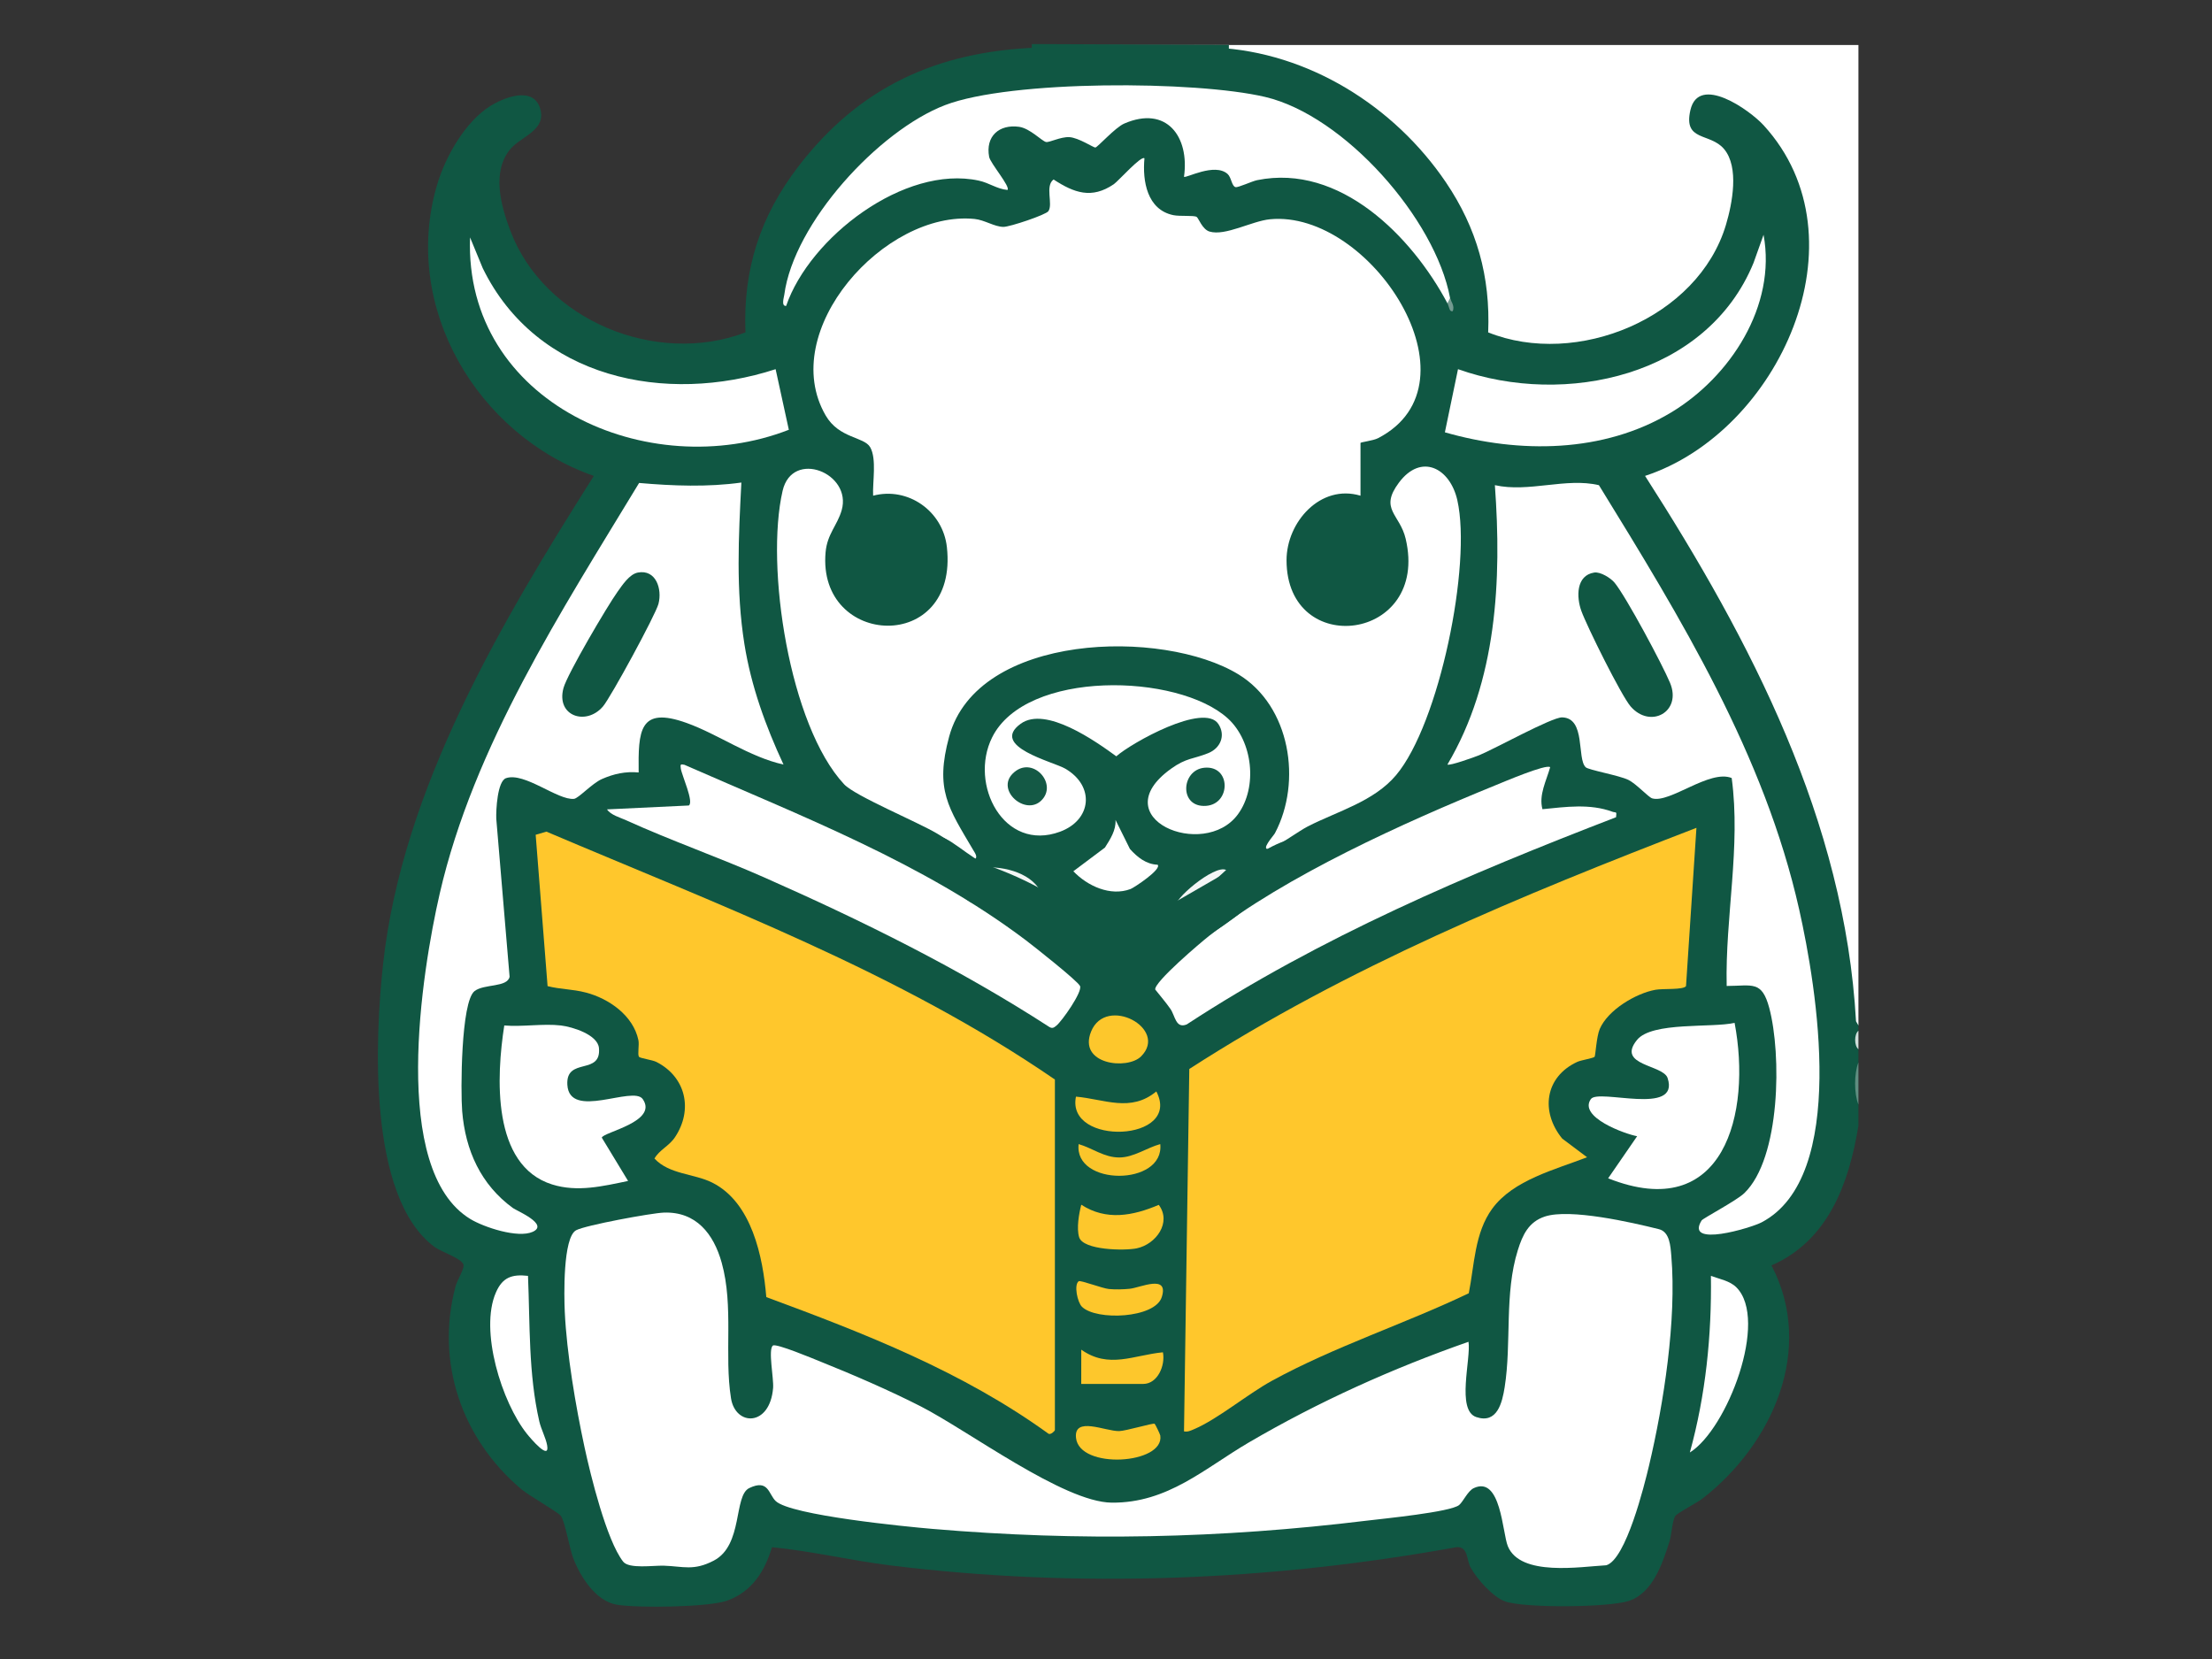
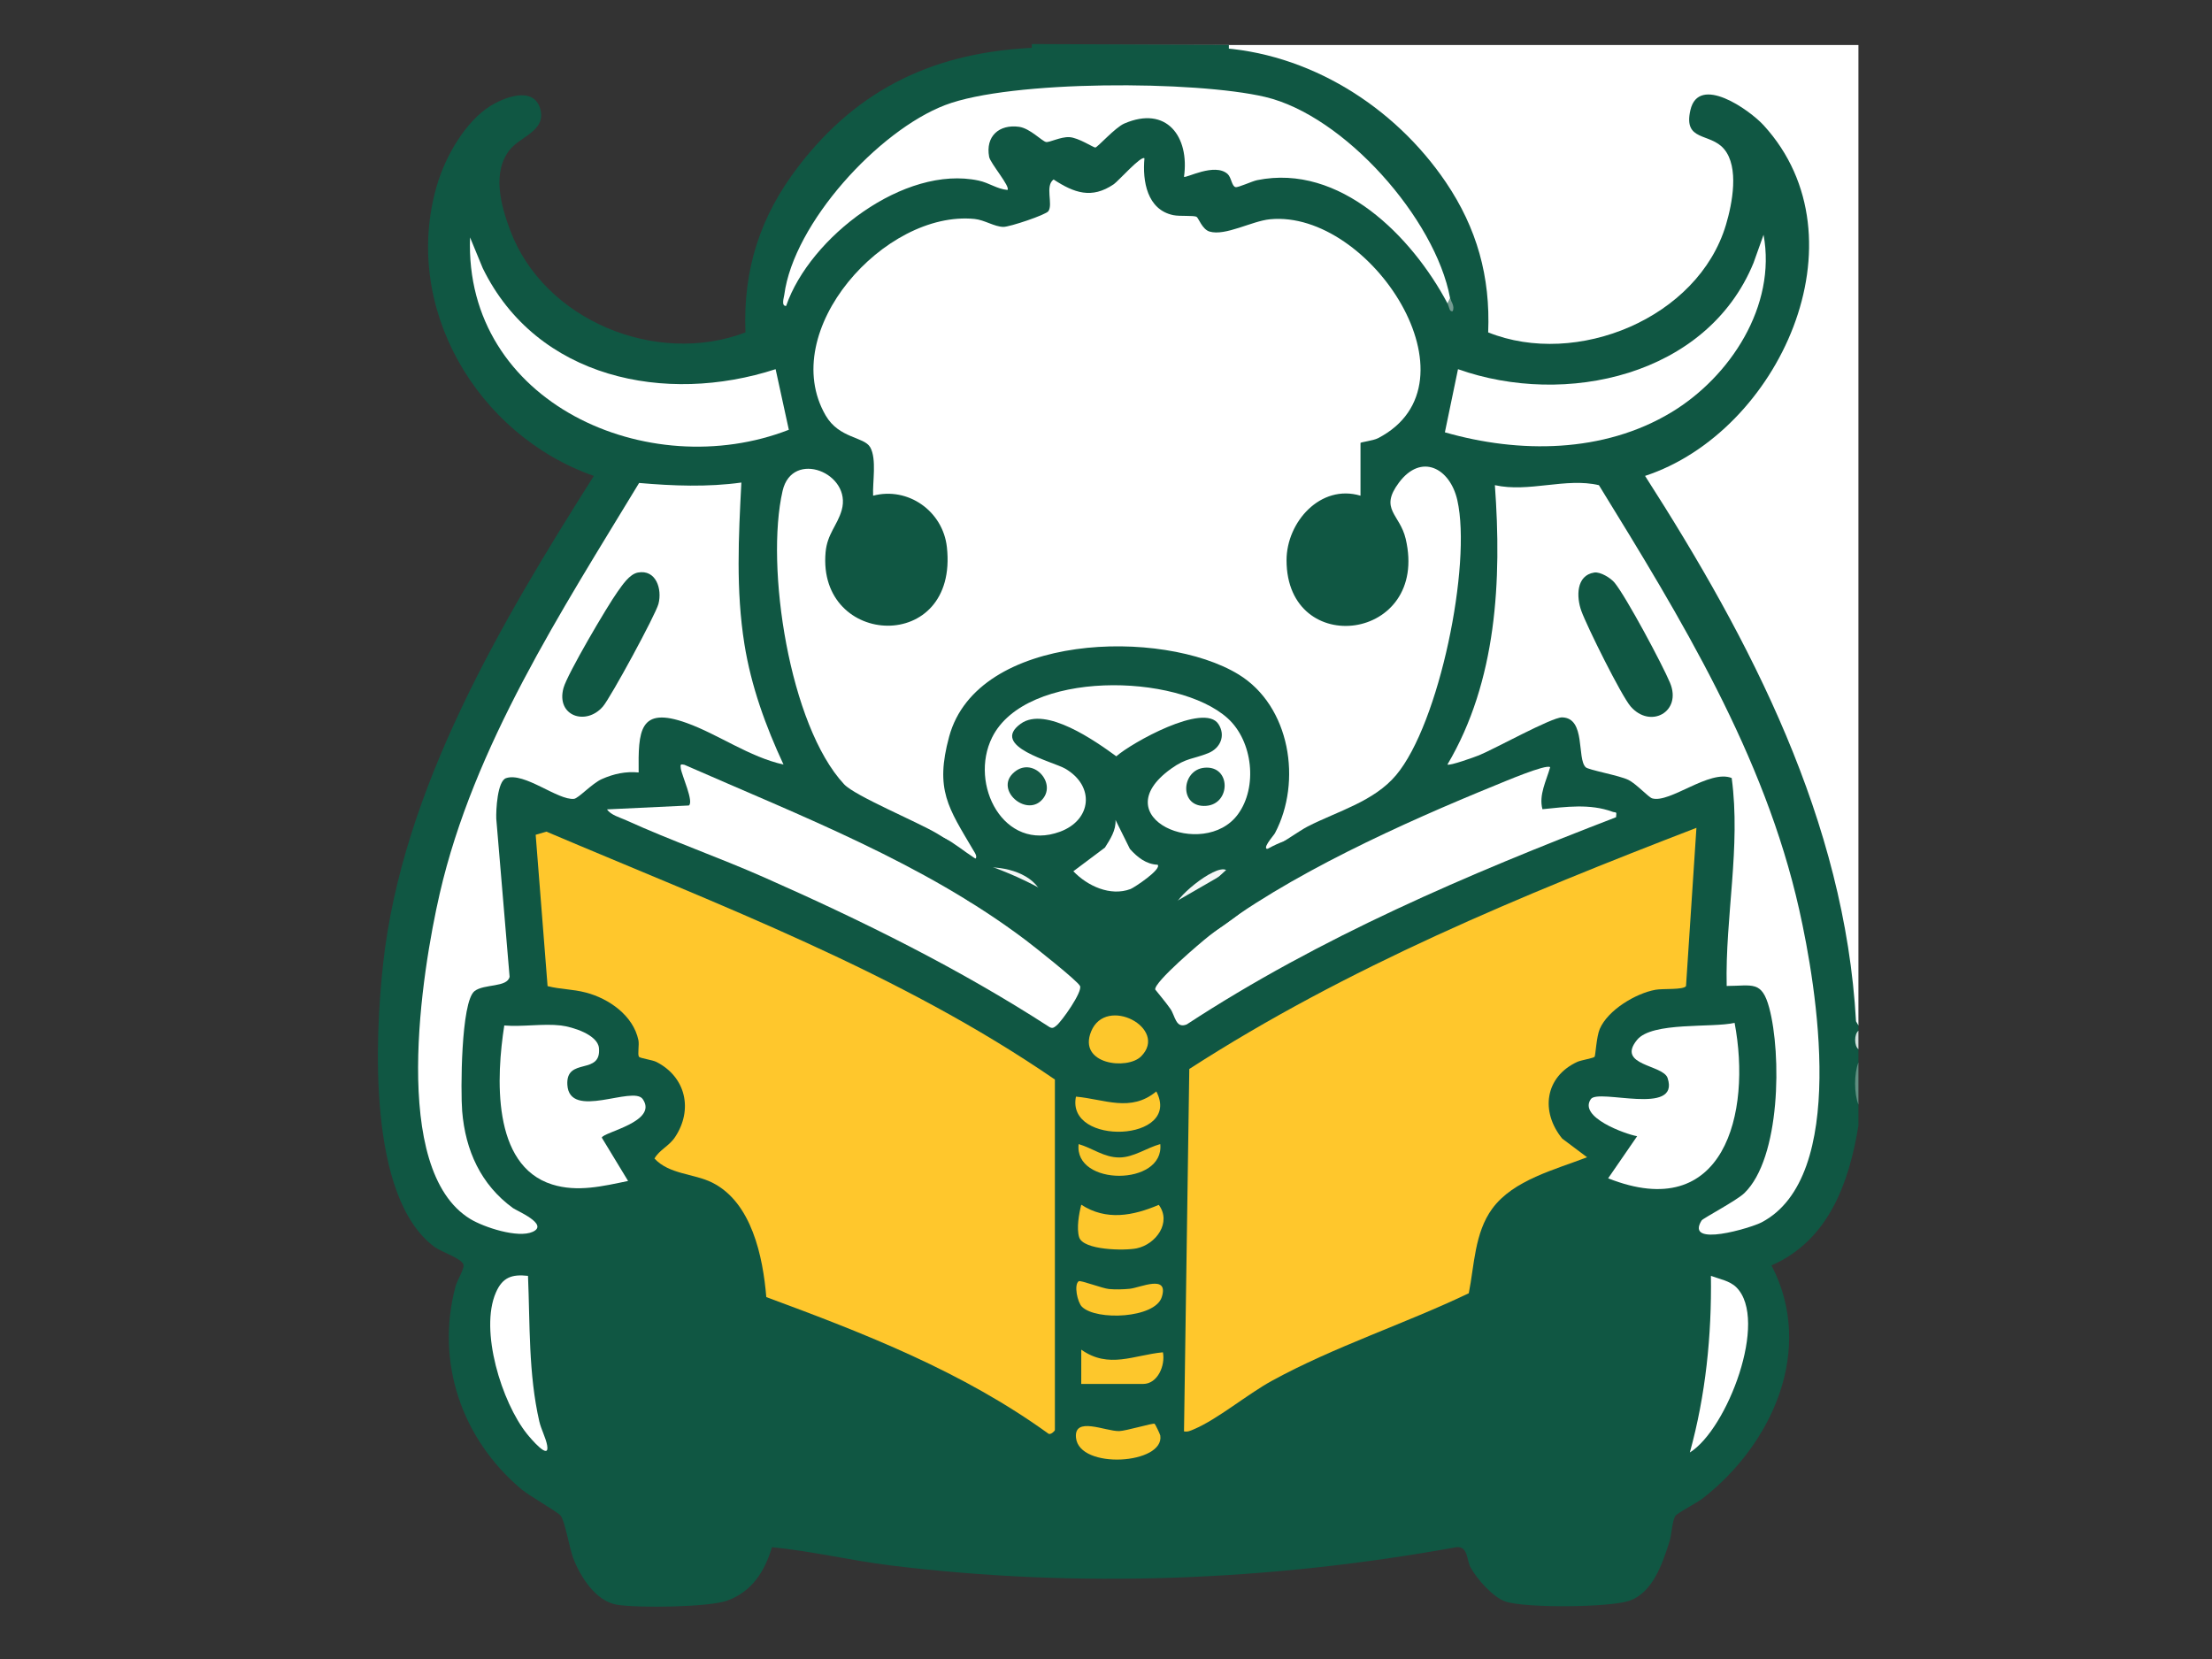
<svg xmlns="http://www.w3.org/2000/svg" version="1.1" id="Layer_1" x="0px" y="0px" width="1728px" height="1296px" viewBox="0 0 1728 1296" enable-background="new 0 0 1728 1296" xml:space="preserve">
  <rect x="0" y="0" width="1728" height="1296" fill="#333333" stroke="none" />
  <g>
    <path fill="#105743" d="M809.668,37.206c3.684-1.698,8.643-1.597,12.35,0c10.792-1.799,22.213-1.619,32.932,0   c6.736-1.619,13.835-1.59,20.583,0c12.877-1.67,26.17-1.743,39.1,0c5.868-1.607,12.559-1.714,18.529,0   c4.887-1.597,11.454-1.782,16.463,0c112.58-4.006,224.8,106.718,216.02,220.618c77.238,23.544,170.861-18.291,183.148-102.921   c2.031-14.015,2.912-32.893-11.216-40.526c-14.532-4.728-26.72-11.741-21.055-29.299c8.214-25.428,35.644-13.834,50.494-1.777   c102.143,82.976,34.88,249.984-75.206,290.493l-3.736-1.648c85.646,126.623,159.871,273.161,163.719,428.948v4.119   c-1.737,4.617-1.737,9.807,0,14.422v10.292c-1.737,10.864-1.783,22.082,0,32.937v16.474c-7.302,44.798-23.381,89.73-67.916,109.173   c34.2,65.627,0.608,139.694-53.689,181.999c-4.254,3.328-19.861,11.451-21.352,13.641c-2.55,3.77-2.899,14.623-4.649,20.063   c-5.426,17.072-13.02,40.284-31.798,46.421c-15.795,5.169-81.029,5.712-96.441,0.429c-9.604-3.294-22.264-17.658-27.059-26.471   c-3.386-6.217-1.965-16.485-10.925-15.99c-145.526,26.405-295.289,32.443-442.219,14.298   c-31.041-3.826-61.531-11.217-92.685-14.241c-5.614,18.845-15.594,34.642-34.833,41.683c-14.394,5.281-70.407,5.924-86.323,3.239   c-16.475-2.763-28.346-21.586-33.964-36.019c-3.081-7.921-6.545-29-9.84-33.399c-2.246-2.99-24.645-15.629-30.727-20.74   c-46.574-39.167-67.331-99.017-51.521-158.505c1.325-4.977,6.686-13.169,6.262-16.678c-0.587-4.897-17.309-10.19-22.708-14.185   c-52.273-38.691-46.553-162.839-40.109-221.309c15.087-136.794,92.607-267.271,164.599-380.973   c-91.242-31.917-150.618-132.163-122.43-227.489c6.466-21.869,21.924-49.192,41.496-61.441   c10.833-6.776,33.445-15.679,38.901,1.631c5.496,17.445-15.199,22.066-23.481,32.328c-14.264,17.665-7.155,43.563,0.135,63.043   c26.404,70.541,114.317,106.374,183.827,79.822c-1.975-49.31,11.577-90.857,41.287-129.59   C671.292,67.938,731.864,40.337,809.668,37.206" />
    <path fill="#FFFFFF" d="M949.624,35.147h502.168v765.948l-1.885-3.282c-8.789-156.573-82.09-297.142-164.801-426.038   c104.397-34.287,173.749-185.158,92.652-273.877c-11.002-12.035-50.744-40.177-57.231-11.871   c-5.712,24.897,15.355,17.354,26.324,30.433c11.915,14.194,6.409,42.536,1.454,59.149   c-21.741,72.928-116.664,111.808-185.756,84.055c1.807-43.482-8.821-81.464-33.038-117.256   C1089.31,82.962,1022.077,40.755,949.624,37.206C947.83,36.625,947.853,35.937,949.624,35.147" />
    <path fill="#C9D9D6" d="M914.632,35.147c1.794,0.586,1.773,1.274,0,2.059c-12.987-0.197-26.098-0.012-39.1,0   c-1.795-0.582-1.773-1.269,0-2.059H914.632z" />
    <path fill="#C9D9D6" d="M854.949,35.147c1.796,0.586,1.772,1.274,0,2.059c-10.946,0.141-21.991-0.287-32.932,0   c-1.801-0.582-1.767-1.269,0-2.059H854.949z" />
    <path fill="#608E81" d="M1451.792,862.864c-3.43-8.339-3.475-24.16,0-32.937V862.864z" />
    <path fill="#A4BFB7" d="M875.532,35.147v2.059c-6.84,0.012-13.745-0.079-20.583,0v-2.059H875.532z" />
    <path fill="#D7E3DF" d="M933.161,35.147c1.795,0.586,1.771,1.274,0,2.059c-6.161-0.158-12.366,0.097-18.529,0v-2.059H933.161z" />
    <path fill="#F3F6F6" d="M949.624,35.147v2.059c-5.461-0.266-11.002,0.146-16.463,0v-2.059H949.624z" />
    <path fill="#D1DFDC" d="M1451.792,819.636c-3.408-2.607-3.408-11.814,0-14.422V819.636z" />
    <path fill="#D8E4E0" d="M822.023,35.147v2.059c-4.113,0.107-8.249-0.163-12.351,0v-2.059H822.023z" />
    <path fill="#FFFFFF" d="M1062.813,387.238c-31.211-9.36-57.808,20.605-57.772,50.452c0.08,77.401,111.936,63.459,93.069-16.78   c-4.569-19.453-20.863-22.98-5.313-43.832c17.432-23.38,40.001-11.504,45.676,13.738c11.318,50.247-14.094,174.59-47.844,214.705   c-17.376,20.643-45.486,28.091-69.013,40.075c-6.565,3.346-25.139,16.711-29.778,17.58c-7.899,1.489,3.001-10.122,4.153-12.316   c21.315-40.313,11.961-99.326-28.468-124.016c-59.197-36.143-203.961-32.577-226.032,48.537   c-11.342,41.688-0.577,55.737,18.832,88.743c1.14,1.939,3.95,5.637,0.993,7.243c-9.423-6.916-19.172-14.223-29.224-20.175   c-15.742-9.338-64.117-29.367-72.648-38.501c-42.799-45.829-61.711-170.162-48.073-229.267   c7.541-32.689,54.505-13.868,46.132,15.194c-3.418,11.848-11.284,18.505-12.559,32.802c-6.651,74.53,104.05,79.817,94.763-4.034   c-3.115-28.108-30.331-47.331-57.623-40.154c-0.557-10.381,2.953-28.684-2.294-37.857c-4.797-8.355-24.283-6.658-34.823-24.887   c-38.118-65.915,46.084-160.423,116.361-153.444c7.853,0.778,15.526,6.156,22.591,6.2c4.862,0.029,33.138-9.4,35.091-12.294   c3.781-5.567-2.848-19.65,4.028-24.739c16.081,10.488,29.745,15.447,47.009,3.724c3.498-2.375,21.658-22.856,23.992-20.238   c-1.646,17.745,2.066,40.126,22.535,44.375c5.292,1.094,15.876,0.017,18.221,1.354c1.503,0.863,4.38,9.777,10.103,11.475   c12.332,3.668,32.971-8.208,47.165-9.603c78.446-7.679,167.252,128.106,84.494,170.996c-3.914,2.038-13.744,3.053-13.744,3.764   V387.238z" />
-     <path fill="#FFFFFF" d="M1147.184,1048.191c2.088,13.26-9.705,53.53,6.082,58.823c16.349,5.484,20.254-11.307,22.173-23.38   c5.481-34.632-0.383-73.086,10.29-107.063c3.713-11.838,8.372-22.037,21.124-26.234c19.554-6.432,67.624,4.524,89.075,9.885   c8.476,2.11,9.04,13.166,9.705,21.077c4.197,49.706-5.901,115.006-17.434,163.675c-3.634,15.334-18.021,73.299-33.379,77.801   c-20.199,1.107-67.061,9.017-76.901-14.871c-4.308-10.461-5.338-55.269-26.571-45.417c-4.74,2.198-8.328,10.616-11.476,13.223   c-6.682,5.529-59.387,10.665-72.161,12.221c-114.577,13.97-224.147,16.25-339.322,6.433   c-20.739-1.771-110.538-10.563-122.373-21.71c-5.654-5.316-5.575-17.444-20.684-10.19c-12.368,5.925-4.627,44.616-27.714,56.669   c-15.814,8.26-23.831,4.467-39.077,3.973c-8.282-0.26-27.194,2.696-31.775-3.206c-12.977-16.746-25.4-67.376-30.128-89.29   c-6.906-32.058-13.958-73.492-15.447-106.023c-0.553-11.916-1.535-57.83,8.857-63.518c7.143-3.903,58.869-13.449,68.482-13.788   c25.288-0.926,38.952,16.598,45.242,39.087c9.575,34.213,1.868,72.061,7.285,105.967c3.493,21.914,30.375,22.41,32.882-8.022   c0.619-7.594-4.074-30.24-0.136-33.174c2.539-1.885,31.55,10.302,37.079,12.514c25.264,10.122,54.096,22.59,78.276,34.936   c37.164,18.967,111.643,74.89,149.262,75.273c43.865,0.429,72.763-26.911,107.279-47.087   C1030.157,1094.93,1087.794,1068.987,1147.184,1048.191" />
    <path fill="#FFC72C" d="M824.076,1117.157c-0.281,0.995-3.228,3.714-4.92,2.912c-67.128-48.554-143.294-78.242-220.531-106.79   c-2.608-31.426-11.329-74.044-42.304-89.471c-14.239-7.086-33.536-6.308-45.057-18.776c3.984-6.939,11.351-9.613,16.102-16.768   c14.228-21.429,8.383-47.076-14.692-58.734c-3.091-1.557-12.739-2.842-13.519-3.983c-1.234-1.814,0.328-9.318-0.428-12.952   c-3.99-19.262-23.053-32.523-41.011-37.218c-10.714-2.792-19.685-2.432-29.953-5.031l-9.298-118.229l8.384-2.459   c135.464,57.599,275.367,109.909,397.227,193.651V1117.157z" />
    <path fill="#FFC72C" d="M1245.714,825.525c-0.688,1.084-10.549,2.63-13.518,3.994c-25.469,11.737-28.897,39.03-11.781,59.963   l19.386,14.546c-24.803,9.657-57.617,17.681-74.077,40.181c-13.836,18.913-13.938,44.143-18.325,66.08   c-50.327,24.046-104.965,41.626-153.879,68.425c-19.082,10.45-42.428,30.049-60.947,37.858c-2.571,1.083-4.715,2.178-7.638,1.613   l4.132-283.092c123.31-79.622,259.563-135.713,396.177-188.399l-8.136,123.646c-2.075,3.086-17.93,1.787-23.877,2.87   c-15.38,2.788-37.112,15.743-43.511,30.594C1247.159,809.74,1246.403,824.454,1245.714,825.525" />
    <path fill="#FFFFFF" d="M1362.571,932.147c28.549-27.408,29.168-108.789,19.564-144.739c-5.8-21.678-13.201-17.243-33.265-17.181   c-1.218-54.091,11.161-108.659,3.917-162.445c-17.321-6.934-48.252,19.917-62.096,15.9c-2.898-0.835-12.424-11.393-18.617-14.438   c-7.212-3.543-31.078-7.701-33.345-9.878c-7.064-6.761,0.302-38.564-18.427-38.954c-8.034-0.169-52.936,24.769-64.906,29.604   c-3.476,1.4-23.086,8.468-24.667,7.222c38.626-65.233,42.482-144.022,37.057-218.236c26.494,5.94,55.561-6.088,81.276,0.016   c64.05,104.027,129.293,210.57,156.444,331.466c13.708,61.012,38.34,208.991-29.431,244.445   c-8.182,4.289-60.165,19.973-46.793-1.512C1330.32,951.735,1356.466,938.005,1362.571,932.147" />
    <path fill="#FFFFFF" d="M579.154,376.954c-2.195,42.438-4.35,84.122,2.392,126.294c5.257,32.871,16.587,64.054,30.528,94.008   c-26.67-5.886-50.772-23.516-75.591-32.454c-37.361-13.451-37.902,6.206-37.568,38.643c-10.106-0.999-19.607,1.088-28.792,5.174   c-7.583,3.368-18.268,15.081-21.693,15.43c-12.677,1.32-38.732-21.095-53.119-16.159c-6.76,2.319-7.888,24.943-7.627,31.663   l10.409,123.47c-1.719,8.512-19.911,5.399-27.37,11.21c-10.701,8.338-10.916,78.577-9.68,93.754   c2.516,30.828,14.651,57.459,39.595,75.692c3.092,2.257,28.53,12.751,15.492,18.62c-11.515,5.178-38.038-3.521-48.758-10.044   c-62.891-38.274-37.84-193.376-23.876-254.128c26.518-115.366,95.271-221,155.774-320.846   C525.549,379.594,552.991,380.621,579.154,376.954" />
    <path fill="#FFFFFF" d="M1132.797,232.813c0.836,3.713,0.147,5.084-2.066,4.119c-27.712-52.172-83.906-109.352-148.632-96.2   c-4.073,0.829-14.838,5.918-16.892,5.449c-3.001-0.676-3.237-7.593-6.193-10.25c-10.09-9.09-32.781,3.605-34.079,2.159   c4.424-31.334-13.607-55.917-46.707-41.558c-7.062,3.074-20.682,18.399-22.544,18.721c-1.241,0.214-13.136-7.758-20.356-8.125   c-6.839-0.345-15.565,4.327-18.169,3.797c-3.215-0.659-12.524-10.663-21.033-11.859c-15.532-2.172-26.414,7.335-23.413,23.488   c0.937,5.009,16.892,23.431,14.308,25.834c-8.215-0.734-14.135-5.513-22.5-7.318c-57.966-12.452-131.976,44.295-150.392,97.91   c-3.983,0.294-1.761-6.41-1.455-8.671c7.414-56.154,73.706-128.305,125.601-148.198c51.449-19.73,195.768-19.171,250.033-6.394   C1050.209,90.292,1121.309,170.904,1132.797,232.813" />
    <path fill="#FFFFFF" d="M474.207,632.28l63.879-3.035c4.22-2.585-5.478-23.459-6.252-28.938c-0.439-3.143-0.293-3.555,2.854-2.85   c91.005,40.013,186.638,76.634,266.539,136.936c6.318,4.769,40.701,31.929,42.483,35.877c2.042,4.542-14.239,27.645-18.528,31.007   c-1.827,1.444-2.9,2.37-5.27,1.094c-70.569-45.703-146.059-82.979-222.892-116.938c-35.387-15.639-72.713-28.678-107.733-44.582   C484.442,638.65,477.074,636.687,474.207,632.28" />
    <path fill="#FFFFFF" d="M1210.982,599.326c-2.933,10.499-9.039,21.688-6.038,32.813c18.213-1.799,37-4.507,54.639,1.975   c2.831,1.038,3.521-0.74,2.864,4.293c-115.852,44.628-231.25,93.701-335.38,161.865c-8.688,3.543-8.993-6.804-12.796-12.197   c-3.667-5.2-7.864-10.085-11.815-15.073c-1.015-5.749,35.659-36.854,42.057-41.869c60.132-47.121,152.672-88.714,223.93-117.765   C1174.524,610.897,1208.036,596.606,1210.982,599.326" />
    <path fill="#FFFFFF" d="M959.057,561.118c19.659,17.778,23.63,53.824,7.921,75.123c-26.527,35.979-105.675,2.743-52.163-35.707   c11.961-8.599,17.31-7.447,29.055-12.182c9.433-3.803,13.813-13.681,7.978-22.686c-11.136-17.191-68.086,14.754-79.79,25.157   c-16.001-11.657-55.225-39.544-74.688-25.434c-24.543,17.784,25.535,29.66,34.811,35.088c23.346,13.619,20.628,40.103-4.039,49.232   c-43.936,16.254-71.384-36.95-53.08-73.696C801.464,523,920.015,525.823,959.057,561.118" />
    <path fill="#FFFFFF" d="M1128.734,337.725l10.246-49.327c83.861,29.767,194.602,5.354,230.855-83.011l7.843-21.975   c10.258,55.534-26.064,111.021-72.183,138.786C1252.652,354.014,1186.823,354.391,1128.734,337.725" />
    <path fill="#FFFFFF" d="M605.908,288.397l10.326,47.343C506.7,378.404,362.474,314.842,367.202,185.466l9.908,24.034   C419.278,295.755,519.941,316.348,605.908,288.397" />
    <path fill="#FFFFFF" d="M1355.054,799.031c13.375,70.57-8.043,157.421-98.778,121.46l22.636-32.881   c-9.445-1.738-46.05-14.896-36.154-29.011c5.947-8.465,69.859,13.619,59.965-16.43c-3.489-10.584-40.352-9.637-23.866-29.824   C1290.59,797.971,1337.622,803.149,1355.054,799.031" />
    <path fill="#FFFFFF" d="M438.189,801.095c8.916,1.063,28.769,7.133,29.717,17.66c1.941,21.575-25.936,6.771-24.695,28.627   c1.58,27.895,51.354,0.34,58.901,11.229c12.272,17.716-30.997,25.806-31.989,30.105l20.537,33.841   c-19.713,4.073-39.495,8.925-59.298,2.741c-47.511-14.849-43.567-84.73-37.423-124.203   C408.017,802.292,424.434,799.472,438.189,801.095" />
    <path fill="#FFFFFF" d="M412.473,996.691c1.592,37.925,0.306,76.526,8.824,113.685c1.422,6.185,5.079,12.842,6.116,18.653   c2.257,12.548-12.784-5.18-15.808-8.96c-19.635-24.599-37.147-80.725-24.217-110.367   C392.552,997.866,399.847,995.27,412.473,996.691" />
    <path fill="#FFFFFF" d="M1356.421,1005.64c25.511,25.435-7.145,110.897-36.323,129.021c12.391-44.878,17.105-91.367,16.463-137.957   C1343.107,999.14,1351.285,1000.528,1356.421,1005.64" />
    <path fill="#FDC72C" d="M844.682,941.118c19.587,12.694,40.309,8.7,60.541,0.112c10.234,13.71-2.133,30.794-17.231,33.966   c-9.268,1.951-41.899,1.557-44.991-8.734C840.89,959.466,842.853,948.193,844.682,941.118" />
    <path fill="#FFFFFF" d="M904.342,675.516c3.374,3.554-18.403,17.935-21.146,18.972c-15.768,5.993-33.788-2.447-44.699-13.866   l24.678-18.501c4.142-6.556,8.746-13.529,8.26-21.613l11.253,22.685C888.376,669.539,895.349,675.216,904.342,675.516" />
    <path fill="#FDC72C" d="M901.971,1112.218c0.452,0.247,4.277,8.089,4.448,9.239c3.35,22.457-63.294,26.812-65.855,1.705   c-1.727-17.005,22.93-5.01,33.704-5.201C879.39,1117.881,900.731,1111.526,901.971,1112.218" />
    <path fill="#FDC72C" d="M840.529,856.681c22.376,1.998,42.756,12.524,62.786-4.062   C923.819,892.021,832.589,895.688,840.529,856.681" />
    <path fill="#FDC72C" d="M891.422,825.232c-10.847,10.866-49.584,6.285-39.022-19.498   C864.067,777.239,913.099,803.486,891.422,825.232" />
    <path fill="#FDC72C" d="M845.222,1020.839c-3.576-3.521-6.432-17.219-2.537-19.961c1.365-0.959,18.528,5.62,23.605,6.093   c5.09,0.474,11.125,0.315,16.229-0.191c8.18-0.812,30.814-11.689,25.051,6.5C902.312,1029.9,856.449,1031.887,845.222,1020.839" />
    <path fill="#FDC72C" d="M844.658,1081.128l0.023-26.775c21.574,15.233,40.896,4.221,63.78,2.055   c2.017,10.086-4.019,24.721-15.438,24.721H844.658z" />
    <path fill="#FAC52B" d="M906.395,893.759c3.386,32.96-67.57,33.085-63.778,0c10.855,3.138,19.882,10.518,31.899,10.449   C885.711,904.14,896.049,896.523,906.395,893.759" />
    <path fill="#F9FAFB" d="M894.039,726.986c4.491,4.536-16.07,25.169-21.623,26.251l-21.574-25.241   c6.613-2.855,15.302,5.09,21.643,4.954C876.13,732.865,891.726,724.645,894.039,726.986" />
    <path fill="#F4F6F5" d="M815.833,706.376L774.68,677.58C792.38,678.177,814.09,686.337,815.833,706.376" />
    <path fill="#F4F6F6" d="M957.84,679.628l-16.633,15.256l-22.433,13.556C914.734,703.984,948.857,674.956,957.84,679.628" />
    <path fill="#749A90" d="M1132.797,232.813c0.415,2.292,3.949,6.104,2.031,10.286c-2.731,0.677-2.619-3.374-4.098-6.167   L1132.797,232.813z" />
    <path fill="#105743" d="M1245.421,447.269c4.785-0.738,12.864,4.237,15.933,7.989c9.129,11.21,37.191,63.648,43.274,78.175   c9.456,22.653-15.392,36.194-30.783,18.444c-7.301-8.429-34.189-62.631-38.523-74.677   C1231.451,466.474,1231.101,449.486,1245.421,447.269" />
    <path fill="#105743" d="M498.36,447.264c14.043-2.583,19.065,12.773,16.029,24.464c-2.211,8.519-37.27,73.029-43.363,80.149   c-13.146,15.38-36.808,7.588-30.839-14.386c2.946-10.873,34.281-64.116,42.19-75.146   C486.09,457.176,491.687,448.488,498.36,447.264" />
    <path fill="#125845" d="M940.845,599.748c20.921-1.984,20.877,28.408,1.298,29.784   C920.862,631.028,922.589,601.486,940.845,599.748" />
    <path fill="#145945" d="M813.261,625.549c-12.383,11.72-35.2-8.056-22.189-21.173C806.113,589.209,827.158,612.399,813.261,625.549   " />
    <line fill="none" stroke="#105743" stroke-width="5.777" stroke-miterlimit="10" x1="806.017" y1="37.291" x2="959.982" y2="37.985" />
    <path fill="#105743" d="M1007.455,655.751c-9.345,2.651-17.864,7.549-26.27,12.413c-36.594,21.128-73.188,42.264-109.773,63.398   c-2.638,1.518-5.37,3.125-7.097,5.636c-4.808,6.956,1.104,17.226,9.162,19.803c8.048,2.566,16.749-0.17,24.626-3.244   c47.109-18.398,89.052-49.818,119.956-89.843C1015.116,661.337,1011.224,654.684,1007.455,655.751" />
    <path fill="#105743" d="M719.676,656.129c3.065-3.075,7.809-3.994,12.086-3.283c4.282,0.711,8.193,2.854,11.836,5.196   c7.821,5.021,14.94,11.143,23.19,15.419c4.965,2.572,10.267,4.435,15.475,6.472c32.29,12.609,61.378,32.04,90.187,51.308   c2.877,1.93,5.878,3.995,7.458,7.08c1.649,3.245,1.381,7.381-0.677,10.389c-2.064,2.994-5.823,4.738-9.445,4.372   c-3.293-0.339-6.217-2.246-9.399-3.182c-7.684-2.28-16.756,1.071-23.572-3.16c-1.376-0.858-2.576-1.991-3.938-2.888   c-6.545-4.289-15.672-2.494-22.331-6.596c-2.376-1.462-4.275-3.596-6.566-5.198c-3.87-2.691-8.645-3.729-12.831-5.9   c-8.576-4.446-14.234-13.377-22.985-17.469c-3.306-1.539-6.952-2.329-10.156-4.09c-5.873-3.222-9.58-9.259-14.657-13.632   c-5.8-5.015-13.83-8.372-16.453-15.582c-1.332-3.668-0.982-7.802-2.416-11.441c-1.431-3.64-6.127-6.591-9.178-4.147" />
  </g>
</svg>